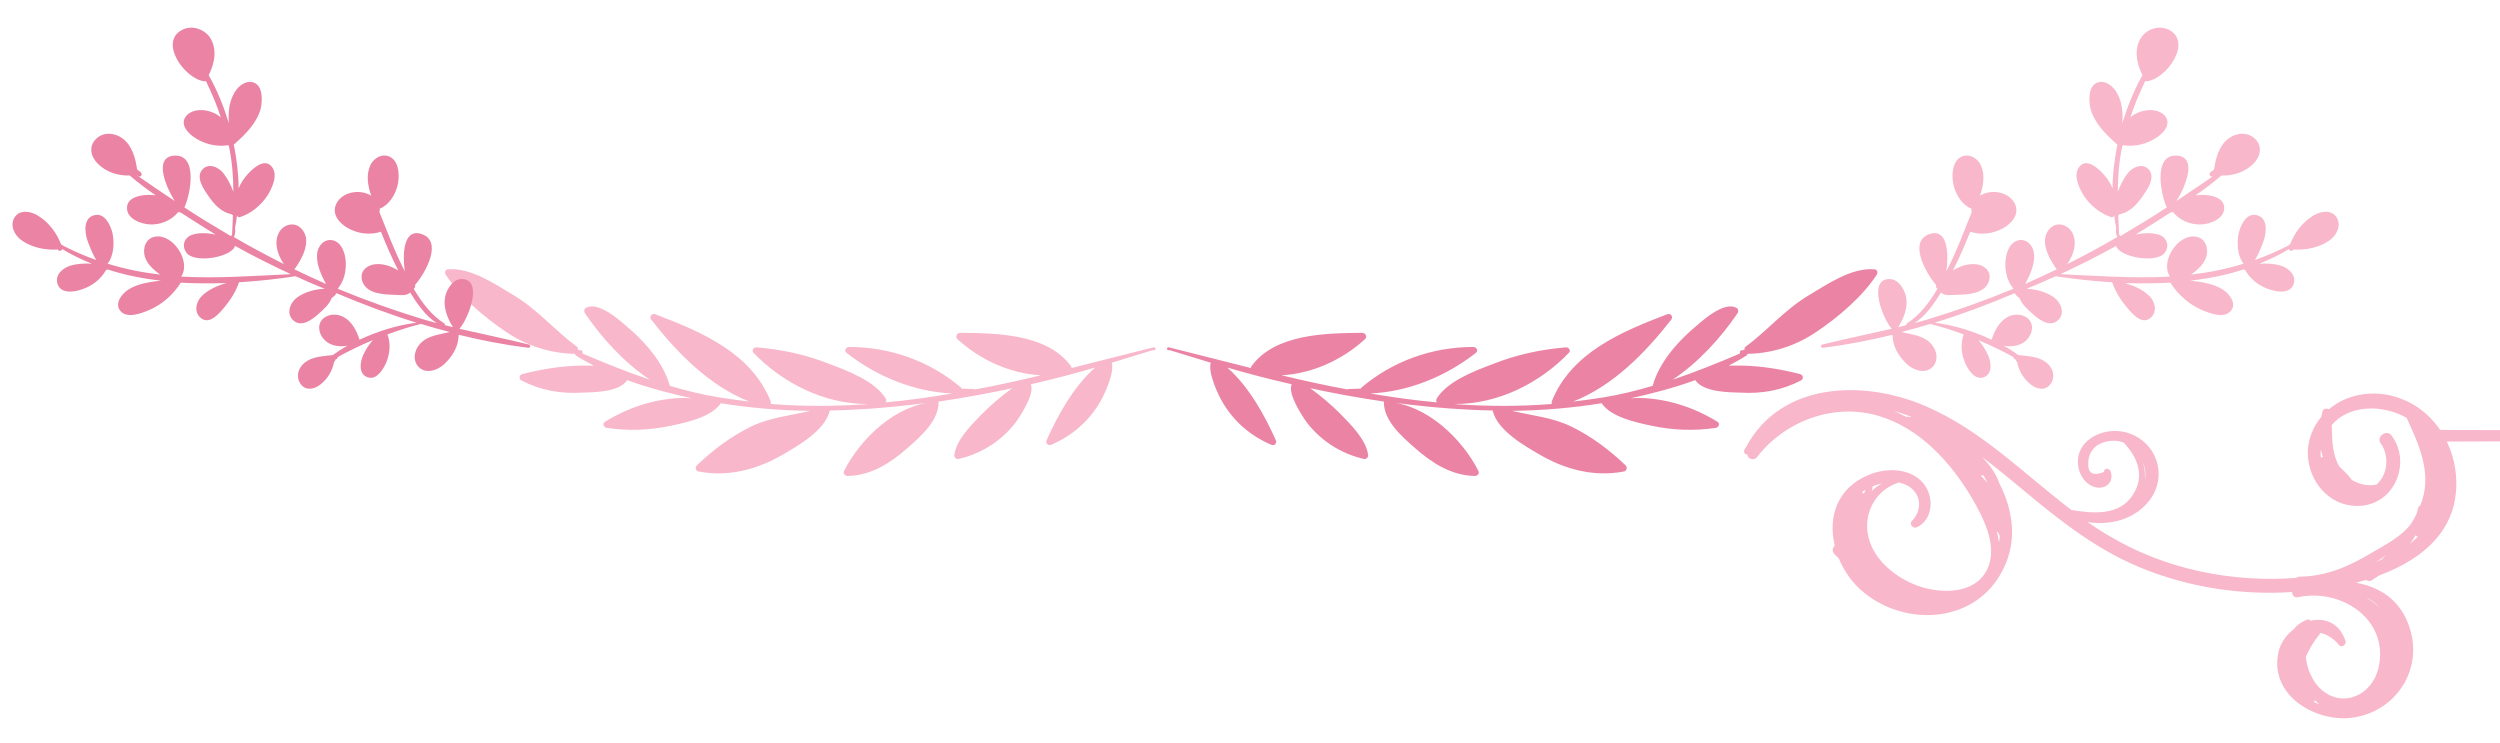
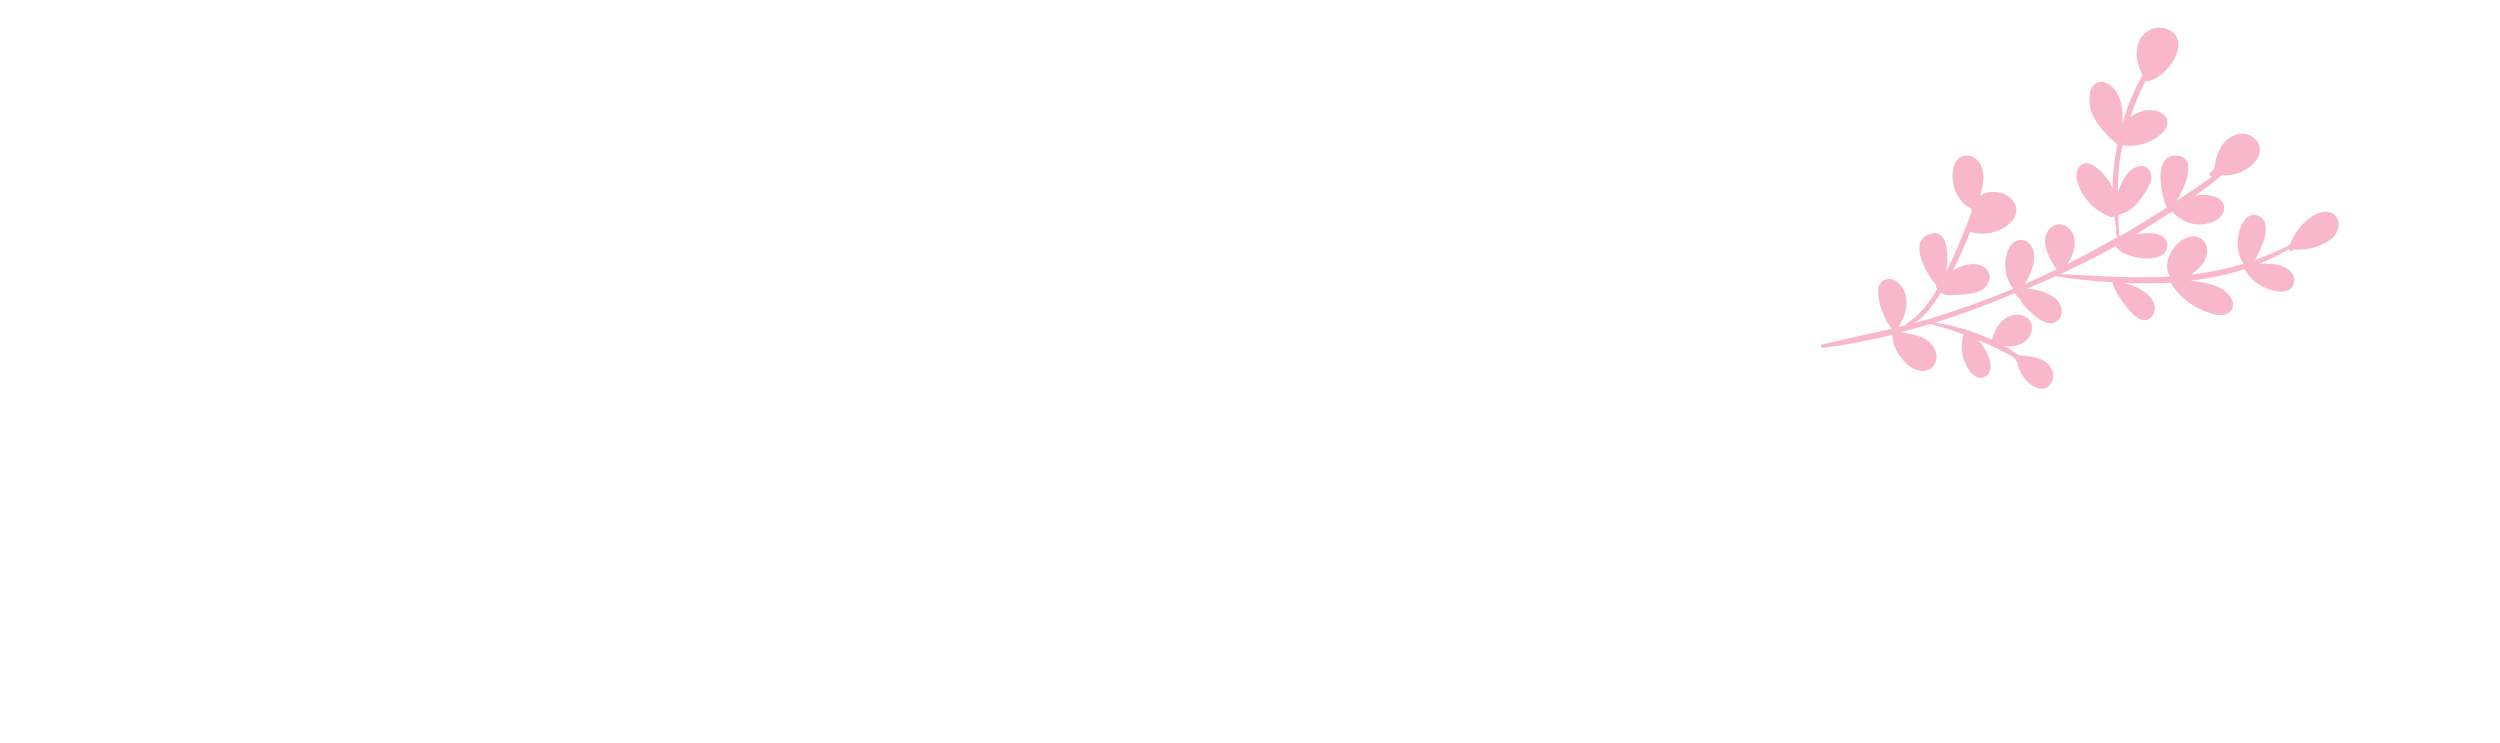
<svg xmlns="http://www.w3.org/2000/svg" version="1.1" id="Capa_1" x="0px" y="0px" viewBox="0 0 618.2 183.8" enable-background="new 0 0 618.2 183.8" xml:space="preserve">
  <g>
-     <path fill="#F8B7CB" d="M285.2,85.9c-6.7,1.7-13.4,3.4-20.2,5.1c0-0.2-0.1-0.3-0.2-0.5c-5.9-8-18.4-8.1-27.3-8.2   c-0.9,0-1.4,1-0.7,1.6c5.6,5.1,13,8.5,20.6,8.9c-5.4,1.3-10.8,2.5-16.3,3.5c-0.1-0.1-0.2-0.1-0.3-0.1c-1,0-2-0.1-3-0.1   c0-0.1-0.1-0.1-0.1-0.2c-7.7-6.6-17.6-10.1-27.7-10.1c-0.8,0-1.4,1-0.6,1.5c7.4,5.8,16.7,9.6,26.1,10c-5.4,0.9-10.9,1.7-16.5,2.2   c0.2-0.3,0.2-0.7,0-1c-2.7-4.3-9.4-6.8-13.9-8.5c-5.8-2.3-11.8-3.6-18-4.1c-0.7-0.1-1.3,0.8-0.8,1.3c7.3,7.6,17.7,12.8,28.4,12.7   c-0.4,0-0.7,0.1-1.1,0.1c-7.7,0.5-15.3,0.5-23-0.1c0-0.2,0-0.4,0-0.6c-4.8-12.1-17.3-17.3-28.6-21.6c-0.8-0.3-1.5,0.6-1,1.3   c6.5,8.3,14.4,16.4,24.3,20.3c-2.4-0.3-4.8-0.6-7.3-1c-4.3-0.7-8.4-1.7-12.4-2.9c0,0,0,0,0-0.1c-1.5-5.3-5.5-10.1-9.6-13.7   c-2.2-1.9-8-7.4-11.2-5.4c-0.4,0.3-0.4,0.8-0.2,1.2c4.3,6.3,9.7,12.2,16.1,16.5c-5.6-1.9-11.1-4.1-16.7-6.5c0.2-0.3,0-0.8-0.4-0.8   c-0.2,0-0.4,0-0.7-0.1c0.1-0.3,0-0.6-0.3-0.8c-5.4-4-9.7-9.2-15.6-12.7c-4.7-2.8-10.6-6.9-16.3-6.4c-0.6,0.1-0.8,0.8-0.5,1.3   c3.6,5.5,9.6,10.6,15,14.2c5,3.4,10.9,5.3,17,5.4c0,0.2,0.1,0.3,0.2,0.4c1.4,0.9,2.9,1.7,4.4,2.5c-1.1,0-2.1,0-3.2,0   c-4.9,0.1-9.7,0.9-14.4,2.1c-0.8,0.2-1,1.2-0.2,1.6c4.6,2.4,9.6,3.3,14.8,3c3.1-0.1,9.3-0.1,11.3-3.1c5.2,1.9,10.6,3.3,16,4.5   c-0.6,0-1.2-0.1-1.8-0.1c-2.4,0-4.8,0.3-7.2,0.8c-4.5,1-8.6,2.7-12.5,5.1c-0.7,0.4-0.3,1.4,0.4,1.5c5.3,0.8,10.6,0.6,15.8-0.5   c3.8-0.8,10-2.1,12.4-5.5c0,0,0,0,0-0.1c7.3,1.2,14.8,1.8,22.2,1.9c-5,1.2-10,1.6-14.7,3.9c-4.9,2.4-9.3,5.7-13.3,9.5   c-0.6,0.5-0.4,1.5,0.4,1.6c7.3,1.4,14.5-0.5,20.8-4.2c3.8-2.2,10.5-6,11.6-10.9c1.9,0,3.8-0.1,5.8-0.2c6.7-0.3,13.3-1,20-1.9   c0,0,0,0,0,0c-9.5,0.7-18.2,9-22.3,17.1c-0.3,0.6,0.3,1.2,0.9,1.2c5.8-0.1,10.6-3.2,14.8-6.9c3.3-2.9,7.8-6.8,7.7-11.5   c6.1-0.9,12.2-2,18.2-3.3c-2.6,1.9-5.1,4-7.4,6.3c-2.5,2.6-6.4,6.3-6.9,10.2c-0.1,0.5,0.4,1.1,1,1c5.7-1.3,10.7-4.5,14.2-9.1   c0.9-1.2,4.8-7.1,3.7-9.3c0,0,0.1,0,0.1-0.1c0,0,0,0,0,0c5.3-1.2,10.6-2.6,15.8-4.1c-5.3,4.7-9.2,11.7-12,18   c-0.3,0.7,0.4,1.4,1.1,1.1c5.2-2.2,9.5-5.9,12.3-10.9c0.7-1.2,3.5-6.9,2.7-9.4c3.4-1,6.7-2.1,10.1-3.1   C286.1,86.8,285.8,85.7,285.2,85.9z" />
-     <path fill="#EB83A5" d="M289.1,85.9c6.7,1.7,13.4,3.4,20.2,5.1c0-0.2,0.1-0.3,0.2-0.5c5.9-8,18.4-8.1,27.3-8.2c0.9,0,1.4,1,0.7,1.6   c-5.6,5.1-13,8.5-20.6,8.9c5.4,1.3,10.8,2.5,16.3,3.5c0.1-0.1,0.2-0.1,0.3-0.1c1,0,2-0.1,3-0.1c0-0.1,0.1-0.1,0.1-0.2   c7.7-6.6,17.6-10.1,27.7-10.1c0.8,0,1.4,1,0.6,1.5c-7.4,5.8-16.7,9.6-26.1,10c5.4,0.9,10.9,1.7,16.5,2.2c-0.2-0.3-0.2-0.7,0-1   c2.7-4.3,9.4-6.8,13.9-8.5c5.8-2.3,11.8-3.6,18-4.1c0.7-0.1,1.3,0.8,0.8,1.3c-7.3,7.6-17.7,12.8-28.4,12.7c0.4,0,0.7,0.1,1.1,0.1   c7.7,0.5,15.3,0.5,23-0.1c0-0.2,0-0.4,0-0.6c4.8-12.1,17.3-17.3,28.6-21.6c0.8-0.3,1.5,0.6,1,1.3c-6.5,8.3-14.4,16.4-24.3,20.3   c2.4-0.3,4.8-0.6,7.3-1c4.3-0.7,8.4-1.7,12.4-2.9c0,0,0,0,0-0.1c1.5-5.3,5.5-10.1,9.6-13.7c2.2-1.9,8-7.4,11.2-5.4   c0.4,0.3,0.4,0.8,0.2,1.2c-4.3,6.3-9.7,12.2-16.1,16.5c5.6-1.9,11.1-4.1,16.7-6.5c-0.2-0.3,0-0.8,0.4-0.8c0.2,0,0.4,0,0.7-0.1   c-0.1-0.3,0-0.6,0.3-0.8c5.4-4,9.7-9.2,15.6-12.7c4.7-2.8,10.6-6.9,16.3-6.4c0.6,0.1,0.8,0.8,0.5,1.3c-3.6,5.5-9.6,10.6-15,14.2   c-5,3.4-10.9,5.3-17,5.4c0,0.2-0.1,0.3-0.2,0.4c-1.4,0.9-2.9,1.7-4.4,2.5c1.1,0,2.1,0,3.2,0c4.9,0.1,9.7,0.9,14.4,2.1   c0.8,0.2,1,1.2,0.2,1.6c-4.6,2.4-9.6,3.3-14.8,3c-3.1-0.1-9.3-0.1-11.3-3.1c-5.2,1.9-10.6,3.3-16,4.5c0.6,0,1.2-0.1,1.8-0.1   c2.4,0,4.8,0.3,7.2,0.8c4.5,1,8.6,2.7,12.5,5.1c0.7,0.4,0.3,1.4-0.4,1.5c-5.3,0.8-10.6,0.6-15.8-0.5c-3.8-0.8-10-2.1-12.4-5.5   c0,0,0,0,0-0.1c-7.3,1.2-14.8,1.8-22.2,1.9c5,1.2,10,1.6,14.7,3.9c4.9,2.4,9.3,5.7,13.3,9.5c0.6,0.5,0.4,1.5-0.4,1.6   c-7.3,1.4-14.5-0.5-20.8-4.2c-3.8-2.2-10.5-6-11.6-10.9c-1.9,0-3.8-0.1-5.8-0.2c-6.7-0.3-13.3-1-20-1.9c0,0,0,0,0,0   c9.5,0.7,18.2,9,22.3,17.1c0.3,0.6-0.3,1.2-0.9,1.2c-5.8-0.1-10.6-3.2-14.8-6.9c-3.3-2.9-7.8-6.8-7.7-11.5   c-6.1-0.9-12.2-2-18.2-3.3c2.6,1.9,5.1,4,7.4,6.3c2.5,2.6,6.4,6.3,6.9,10.2c0.1,0.5-0.4,1.1-1,1c-5.7-1.3-10.7-4.5-14.2-9.1   c-0.9-1.2-4.8-7.1-3.7-9.3c0,0-0.1,0-0.1-0.1c0,0,0,0,0,0c-5.3-1.2-10.6-2.6-15.8-4.1c5.3,4.7,9.2,11.7,12,18   c0.3,0.7-0.4,1.4-1.1,1.1c-5.2-2.2-9.5-5.9-12.3-10.9c-0.7-1.2-3.5-6.9-2.7-9.4c-3.4-1-6.7-2.1-10.1-3.1   C288.2,86.8,288.5,85.7,289.1,85.9z" />
-     <path fill="#EB83A5" d="M45.2,7.3c-6.2,3,0.6,12.4,5.4,12.8c0.1,0,0.2,0,0.3-0.1c1.4,2.9,2.7,5.9,3.7,9c-0.5-0.4-1.1-0.8-1.8-1.1   c-2-0.9-4.9-1.1-6.6,0.6c-1.8,1.9-0.1,4.1,1.6,5.3c2.5,1.8,5.7,2.6,8.7,2.1c0,0.1,0,0.2,0.1,0.2c0.8,3.8,1.1,7.5,1.1,11.3   c-0.6-1.6-1.4-3.2-2.4-4.5c-1.2-1.6-3.9-2.8-5.4-0.8c-1.5,2,0.6,4.9,1.8,6.6c1.4,2,3.1,3.8,5.6,4.3c0.1,0.1,0.2,0.2,0.3,0.2   c-0.1,1.5-0.1,3.1-0.2,4.6c0,0.1,0,0.1,0,0.2c-0.1,0.2-0.2,0.3-0.3,0.4c-3.9-2.3-7.7-4.6-11.5-7.1c1.5-3.2,3.5-13.4-2.7-12.8   c-4.9,0.5-1.9,7.7,0.3,11.2c-3.1-2.1-6.3-4.2-9.4-6.4c0,0,0,0,0,0c0.2,0.1,0.3,0.2,0.5,0.3c0.6,0.3,1-0.6,0.5-1   c-0.3-0.2-0.6-0.5-0.9-0.7c-0.4-2.8-1.2-5.8-3.5-7.6c-2-1.5-4.8-1.8-6.7,0.1c-1.9,1.9-1.2,4.5,0.6,6.2c2.1,2,4.9,2.9,7.8,2.8   c0,0.1,0.1,0.1,0.1,0.1c2,1.7,4.1,3.3,6.3,4.8c-0.7-0.1-1.4-0.1-2.2-0.1c-1.9,0.1-4.8,0.7-4.9,3.1c-0.1,2.8,3.4,4.1,5.7,4.2   c2.7,0.1,5.3-1,7-3.1c0.2,0.1,0.3,0.2,0.5,0.1c2.9,1.9,5.8,3.7,8.7,5.5c-1.9-0.4-4-0.5-5.6,0c-2.1,0.6-2.9,2.7-1.6,4.5   c2.1,2.8,11.4,1,12-1.7c4.5,2.5,9.1,4.8,13.8,7c-9,0.4-18,1.1-27.1,0.6c2.5-3.7-1.9-10.5-6.3-9.9c-2.4,0.3-3.3,2.8-2.7,4.9   c0.5,1.8,2.1,3.3,3.8,4.5c-4.4-0.5-8.8-1.4-13-2.7c1.6-2,1.7-5.3,1.2-7.6c-0.5-2-1.9-5-4.4-4.4c-2.8,0.6-2.5,4.1-1.8,6.2   c0.3,0.9,1.2,3.3,2.2,4.9c-2.8-1-5.6-2.2-8.3-3.6c0-0.1-0.1-0.1-0.1-0.1c-0.1-0.1-0.2-0.1-0.3-0.2c-1.1-2.8-3-5.4-5.6-7   c-1.7-1.1-4.4-1.7-5.8,0.2c-1.4,2-0.2,4.5,1.6,5.8c2.5,1.8,5.9,2.5,9,2.3c0.2,0.5,0.9,0.4,1.1-0.1c2.3,1.4,4.8,2.6,7.3,3.6   c-1.8-0.1-3.7,0-5.3,0.5c-2,0.6-4,2.4-3.1,4.7c0.9,2.3,4,1.8,5.8,1.2c2.6-0.8,4.8-2.5,6.1-4.8c0,0,0,0,0,0c0.1,0,0.3-0.1,0.3-0.2   c4.3,1.4,8.8,2.3,13.3,2.8c-2.9,0.3-6,0.8-8.2,2.3c-1.5,1-3.3,3.3-1.9,5.1c1.6,2.1,5.2,0.7,7.1-0.1c3.3-1.4,6-3.8,7.9-6.8   c0,0,0,0,0,0c3.7,0.2,7.5,0.2,11.3,0.1c-2.2,0.6-4.5,1.6-6.1,3.2c-1.4,1.4-2,3.8-0.4,5.3c1.9,1.7,3.8-0.1,5.1-1.5   c1.9-2.1,3.6-4.5,4.5-7.2c4.8-0.3,9.5-0.8,14-1.5c1.9,0.9,3.8,1.7,5.7,2.5c0.5,0.2,1,0.4,1.5,0.6c-2.4,0.1-5,0.8-6.9,2.2   c-1.6,1.2-2.7,3.8-1,5.5c2.1,2.1,5-0.2,6.6-1.7c0.9-0.8,2.5-2.2,3-3.7c0.5-0.3,0.9-0.7,1.2-1.2c6.4,2.7,13,5.2,19.8,7.3   c-4.8,0.6-9.6,2.1-14.1,4.2c0,0,0,0,0,0c-0.7-2.2-1.9-4.6-4.1-5.7c-1.6-0.8-3.9-0.7-5.2,0.8c-1.3,1.6-0.6,3.9,0.9,5.2   c1.5,1.3,3.5,1.5,5.4,1.2c-1.3,0.7-2.5,1.5-3.6,2.3c-2.4,0.3-5,0.3-7,1.9c-1.6,1.3-2.2,3.5-1,5.2c1.2,1.8,3.4,1.4,4.9,0.2   c1.8-1.4,3-3.4,3.4-5.6c0.1-0.1,0.1-0.1,0.2-0.2c0.1-0.1,0.1-0.3,0.1-0.4c0,0,0.1,0,0.1,0c0.4-0.1,0.5-0.4,0.5-0.6   c2.9-1.6,5.8-3,8.7-4.2c-1,1.1-1.8,2.4-2.4,3.7c-0.8,1.8-1.2,4.7,1.1,5.5c2.1,0.7,3.6-1.6,4.4-3.2c1.1-2.3,1.4-5.1,0.5-7.4   c2.7-1,5.4-1.9,8.3-2.6c2.3,0.7,4.7,1.4,7.1,2c-0.9,0.2-1.8,0.4-2.7,0.6c-1.4,0.3-2.9,0.8-4.1,1.8c-1.7,1.4-2.6,4.1-1.1,6   c1.8,2.2,4.9,1.1,6.6-0.5c2-1.9,3.5-4.4,3.5-7.1c0,0,0.1,0,0.1-0.1c5.7,1.4,11.4,2.5,17.1,3.2c0.5,0.1,0.7-0.7,0.2-0.8   c-5.7-1.4-11.5-2.6-17.2-3.9c2.3-2.6,5.9-12.1,0.7-12.3c-2.2-0.1-3.7,2.3-4.2,4.2c-0.6,2.8,0.5,5.4,1.9,7.7c-0.7-0.2-1.4-0.3-2-0.5   c0-0.1,0-0.3-0.1-0.4c-3.2-2-5.6-5.2-7.6-8.6c0.3-0.2,0.5-0.6,0.3-0.9c2.7-3.1,7.1-11.1,1.4-12.7c-4.3-1.2-4.5,5.2-3.9,9.3   c-0.2-0.5-0.5-0.9-0.7-1.4c-2.1-4.3-3.8-8.8-5.6-13.3c0.1-0.1,0.1-0.2,0.1-0.4c0-0.1,0-0.3,0-0.4c2.3-0.9,3.8-3.4,4.4-5.7   c0.5-2.1,0.5-5.5-1.5-6.9c-1.9-1.3-4.3-0.1-5.2,1.8c-1.1,2.3-0.7,5.1,0.2,7.6c-2.7-1.7-7.2-1.1-8.7,2.1c-1.1,2.5,0.8,4.7,2.9,5.9   c2.5,1.4,5.5,1.8,8.2,0.9c1.3,3.3,2.7,6.5,4.3,9.6c-1.6-1-3.3-1.6-5.1-1.6c-2.4,0-4.7,1.6-3.8,4.3c1.1,3.1,5.2,3.2,7.9,3.3   c0.9,0,3.2,0.4,3.9-0.6c0,0,0,0,0,0c1.8,2.9,3.9,5.9,6.6,7.6c-1-0.3-1.9-0.5-2.9-0.8c-7.3-2.2-14.6-4.8-21.6-7.7   c1.5-1.8,2.1-4.1,2-6.5c-0.1-2.1-0.9-5-3.3-5.5c-2.1-0.4-3.7,1.5-3.8,3.5c-0.2,2.4,1,5.1,2.2,7.3c-0.3-0.1-0.6-0.2-0.9-0.4   c-2.3-1-4.6-2.1-6.9-3.2c1.6-2.2,3.4-5.4,2.8-8.1c-0.5-1.9-2.1-3.4-4.2-2.9c-2.3,0.6-3.3,3-3,5.2c0.2,1.7,0.9,3.2,1.8,4.5   c-4.2-2.1-8.3-4.3-12.4-6.7c0.4-0.6,0.4-1.4,0.3-2.2c0.2-1,0.4-2.1,0.5-3.2c0,0.3,0.3,0.6,0.7,0.5c2.8-0.9,5.2-2.9,6.8-5.3   c1.2-1.9,2.8-5.3,1-7.3c-1.8-2-4.5,0.5-5.8,1.9c-1,1.1-1.8,2.3-2.3,3.6c0-3.6-0.5-7.3-1.2-10.9c0.1,0,0.2-0.1,0.3-0.2   c2.7-2.4,5.5-5.2,6.4-8.8c0.4-2,0.5-5.5-1.8-6.3c-2.1-0.7-4.2,1.2-5,3c-1.1,2.1-1.3,4.6-1.1,7.1c-1.3-4.2-2.9-8.2-5-11.9   c1.5-3,2.2-6.6,0.2-9.5C50.4,7.2,47.6,6.2,45.2,7.3z" />
    <path fill="#F8B7CB" d="M536.2,7.3c6.2,3-0.6,12.4-5.4,12.8c-0.1,0-0.2,0-0.3-0.1c-1.4,2.9-2.7,5.9-3.7,9c0.5-0.4,1.1-0.8,1.8-1.1   c2-0.9,4.9-1.1,6.6,0.6c1.8,1.9,0.1,4.1-1.6,5.3c-2.5,1.8-5.7,2.6-8.7,2.1c0,0.1,0,0.2-0.1,0.2c-0.8,3.8-1.1,7.5-1.1,11.3   c0.6-1.6,1.4-3.2,2.4-4.5c1.2-1.6,3.9-2.8,5.4-0.8c1.5,2-0.6,4.9-1.8,6.6c-1.4,2-3.1,3.8-5.6,4.3c-0.1,0.1-0.2,0.2-0.3,0.2   c0.1,1.5,0.1,3.1,0.2,4.6c0,0.1,0,0.1,0,0.2c0.1,0.2,0.2,0.3,0.3,0.4c3.9-2.3,7.7-4.6,11.5-7.1c-1.5-3.2-3.5-13.4,2.7-12.8   c4.9,0.5,1.9,7.7-0.3,11.2c3.1-2.1,6.3-4.2,9.4-6.4c0,0,0,0,0,0c-0.2,0.1-0.3,0.2-0.5,0.3c-0.6,0.3-1-0.6-0.5-1   c0.3-0.2,0.6-0.5,0.9-0.7c0.4-2.8,1.2-5.8,3.5-7.6c2-1.5,4.8-1.8,6.7,0.1c1.9,1.9,1.2,4.5-0.6,6.2c-2.1,2-4.9,2.9-7.8,2.8   c0,0.1-0.1,0.1-0.1,0.1c-2,1.7-4.1,3.3-6.3,4.8c0.7-0.1,1.4-0.1,2.2-0.1c1.9,0.1,4.8,0.7,4.9,3.1c0.1,2.8-3.4,4.1-5.7,4.2   c-2.7,0.1-5.3-1-7-3.1c-0.2,0.1-0.3,0.2-0.5,0.1c-2.9,1.9-5.8,3.7-8.7,5.5c1.9-0.4,4-0.5,5.6,0c2.1,0.6,2.9,2.7,1.6,4.5   c-2.1,2.8-11.4,1-12-1.7c-4.5,2.5-9.1,4.8-13.8,7c9,0.4,18,1.1,27.1,0.6c-2.5-3.7,1.9-10.5,6.3-9.9c2.4,0.3,3.3,2.8,2.7,4.9   c-0.5,1.8-2.1,3.3-3.8,4.5c4.4-0.5,8.8-1.4,13-2.7c-1.6-2-1.7-5.3-1.2-7.6c0.5-2,1.9-5,4.4-4.4c2.8,0.6,2.5,4.1,1.8,6.2   c-0.3,0.9-1.2,3.3-2.2,4.9c2.8-1,5.6-2.2,8.3-3.6c0-0.1,0.1-0.1,0.1-0.1c0.1-0.1,0.2-0.1,0.3-0.2c1.1-2.8,3-5.4,5.6-7   c1.7-1.1,4.4-1.7,5.8,0.2c1.4,2,0.2,4.5-1.6,5.8c-2.5,1.8-5.9,2.5-9,2.3c-0.2,0.5-0.9,0.4-1.1-0.1c-2.3,1.4-4.8,2.6-7.3,3.6   c1.8-0.1,3.7,0,5.3,0.5c2,0.6,4,2.4,3.1,4.7c-0.9,2.3-4,1.8-5.8,1.2c-2.6-0.8-4.8-2.5-6.1-4.8c0,0,0,0,0,0c-0.1,0-0.3-0.1-0.3-0.2   c-4.3,1.4-8.8,2.3-13.3,2.8c2.9,0.3,6,0.8,8.2,2.3c1.5,1,3.3,3.3,1.9,5.1c-1.6,2.1-5.2,0.7-7.1-0.1c-3.3-1.4-6-3.8-7.9-6.8   c0,0,0,0,0,0c-3.7,0.2-7.5,0.2-11.3,0.1c2.2,0.6,4.5,1.6,6.1,3.2c1.4,1.4,2,3.8,0.4,5.3c-1.9,1.7-3.8-0.1-5.1-1.5   c-1.9-2.1-3.6-4.5-4.5-7.2c-4.8-0.3-9.5-0.8-14-1.5c-1.9,0.9-3.8,1.7-5.7,2.5c-0.5,0.2-1,0.4-1.5,0.6c2.4,0.1,5,0.8,6.9,2.2   c1.6,1.2,2.7,3.8,1,5.5c-2.1,2.1-5-0.2-6.6-1.7c-0.9-0.8-2.5-2.2-3-3.7c-0.5-0.3-0.9-0.7-1.2-1.2c-6.4,2.7-13,5.2-19.8,7.3   c4.8,0.6,9.6,2.1,14.1,4.2c0,0,0,0,0,0c0.7-2.2,1.9-4.6,4.1-5.7c1.6-0.8,3.9-0.7,5.2,0.8c1.3,1.6,0.6,3.9-0.9,5.2   c-1.5,1.3-3.5,1.5-5.4,1.2c1.3,0.7,2.5,1.5,3.6,2.3c2.4,0.3,5,0.3,7,1.9c1.6,1.3,2.2,3.5,1,5.2c-1.2,1.8-3.4,1.4-4.9,0.2   c-1.8-1.4-3-3.4-3.4-5.6c-0.1-0.1-0.1-0.1-0.2-0.2c-0.1-0.1-0.1-0.3-0.1-0.4c0,0-0.1,0-0.1,0c-0.4-0.1-0.5-0.4-0.5-0.6   c-2.9-1.6-5.8-3-8.7-4.2c1,1.1,1.8,2.4,2.4,3.7c0.8,1.8,1.2,4.7-1.1,5.5c-2.1,0.7-3.6-1.6-4.4-3.2c-1.1-2.3-1.4-5.1-0.5-7.4   c-2.7-1-5.4-1.9-8.3-2.6c-2.3,0.7-4.7,1.4-7.1,2c0.9,0.2,1.8,0.4,2.7,0.6c1.4,0.3,2.9,0.8,4.1,1.8c1.7,1.4,2.6,4.1,1.1,6   c-1.8,2.2-4.9,1.1-6.6-0.5c-2-1.9-3.5-4.4-3.5-7.1c0,0-0.1,0-0.1-0.1c-5.7,1.4-11.4,2.5-17.1,3.2c-0.5,0.1-0.7-0.7-0.2-0.8   c5.7-1.4,11.5-2.6,17.2-3.9c-2.3-2.6-5.9-12.1-0.7-12.3c2.2-0.1,3.7,2.3,4.2,4.2c0.6,2.8-0.5,5.4-1.9,7.7c0.7-0.2,1.4-0.3,2-0.5   c0-0.1,0-0.3,0.1-0.4c3.2-2,5.6-5.2,7.6-8.6c-0.3-0.2-0.5-0.6-0.3-0.9c-2.7-3.1-7.1-11.1-1.4-12.7c4.3-1.2,4.5,5.2,3.9,9.3   c0.2-0.5,0.5-0.9,0.7-1.4c2.1-4.3,3.8-8.8,5.6-13.3c-0.1-0.1-0.1-0.2-0.1-0.4c0-0.1,0-0.3,0-0.4c-2.3-0.9-3.8-3.4-4.4-5.7   c-0.5-2.1-0.5-5.5,1.5-6.9c1.9-1.3,4.3-0.1,5.2,1.8c1.1,2.3,0.7,5.1-0.2,7.6c2.7-1.7,7.2-1.1,8.7,2.1c1.1,2.5-0.8,4.7-2.9,5.9   c-2.5,1.4-5.5,1.8-8.2,0.9c-1.3,3.3-2.7,6.5-4.3,9.6c1.6-1,3.3-1.6,5.1-1.6c2.4,0,4.7,1.6,3.8,4.3c-1.1,3.1-5.2,3.2-7.9,3.3   c-0.9,0-3.2,0.4-3.9-0.6c0,0,0,0,0,0c-1.8,2.9-3.9,5.9-6.6,7.6c1-0.3,1.9-0.5,2.9-0.8c7.3-2.2,14.6-4.8,21.6-7.7   c-1.5-1.8-2.1-4.1-2-6.5c0.1-2.1,0.9-5,3.3-5.5c2.1-0.4,3.7,1.5,3.8,3.5c0.2,2.4-1,5.1-2.2,7.3c0.3-0.1,0.6-0.2,0.9-0.4   c2.3-1,4.6-2.1,6.9-3.2c-1.6-2.2-3.4-5.4-2.8-8.1c0.5-1.9,2.1-3.4,4.2-2.9c2.3,0.6,3.3,3,3,5.2c-0.2,1.7-0.9,3.2-1.8,4.5   c4.2-2.1,8.3-4.3,12.4-6.7c-0.4-0.6-0.4-1.4-0.3-2.2c-0.2-1-0.4-2.1-0.5-3.2c0,0.3-0.3,0.6-0.7,0.5c-2.8-0.9-5.2-2.9-6.8-5.3   c-1.2-1.9-2.8-5.3-1-7.3c1.8-2,4.5,0.5,5.8,1.9c1,1.1,1.8,2.3,2.3,3.6c0-3.6,0.5-7.3,1.2-10.9c-0.1,0-0.2-0.1-0.3-0.2   c-2.7-2.4-5.5-5.2-6.4-8.8c-0.4-2-0.5-5.5,1.8-6.3c2.1-0.7,4.2,1.2,5,3c1.1,2.1,1.3,4.6,1.1,7.1c1.3-4.2,2.9-8.2,5-11.9   c-1.5-3-2.2-6.6-0.2-9.5C531,7.2,533.7,6.2,536.2,7.3z" />
-     <path fill="#F8B7CB" d="M432.1,112.4c0,1,1.6,1.7,2.4,0.6c6.9-8.9,18.9-13.4,29.9-10.2c10.3,3,18,11.5,23.3,20.5   c2.7,4.7,6,11,4.1,16.5c-2.3,6.6-10,7.1-15.8,5.6c-5.7-1.5-11.8-5.8-13.7-11.6c-2-6.1,1.1-12.6,7.3-14.5c0.3,0.1,0.7,0.2,1,0.3   c4.3,1.5,5.2,6.1,2.2,9.2c-0.8,0.8,0.2,2,1.2,1.6c4.1-2,4.3-7.6,1.6-10.9c-3.2-3.8-9.1-3.9-13.4-2.1c-8,3.2-10.2,10.6-8.5,17.5   c-0.5,0.5-0.8,1.4-0.1,2.1c0.4,0.4,0.8,0.8,1.1,1.1c1.4,3.3,3.5,6.3,6.3,8.5c10.1,8.2,26.4,7.6,33.5-4.3c4.6-7.6,3.5-15.7-0.1-22.8   c-0.8-2.3-2.2-4.3-4-6.2c0,0,0,0,0-0.1c3.7,2.8,7.4,5.9,10.9,8.8c9,7.5,18.1,14.5,29.1,18.8c10.9,4.3,22.7,6.2,34.4,5.7   c0.6,0,1.3-0.1,2-0.1c0,0.7,0.5,1.5,1.4,1.3c10.7-2.4,22.9,5.6,19.9,17.7c-1.6,6.4-8.6,9.8-14,5.2c-2.1-1.8-3.7-5.1-3.9-8.2   c0.9-2,2-3.9,3.5-5.7c0.1-0.1,0.1-0.1,0.1-0.2c1.7,0.4,3.3,1.4,4.6,3c0.6,0.8,1.9-0.1,1.6-1c-1.5-4.5-5.1-5.8-8.6-5   c-0.3-0.3-0.7-0.4-1.1-0.2c-1.4,0.6-2.4,1.4-3.1,2.3c-2,1.5-3.5,3.7-3.9,6.3c-1.8,10.5,9.9,17,18.9,15.5   c9.6-1.6,16.1-10.4,14.2-20.1c-1.7-8.1-7.1-12-13.8-13.2c0.8-0.2,1.6-0.5,2.5-0.7c0.3,0.3,0.9,0.4,1.4,0.1c0.6-0.4,1.2-0.8,1.8-1.2   c11.1-4.1,20.2-11.7,19-25c-0.8-8.5-6.1-16.3-14.4-19c-5.9-2-12.5-0.9-17,2.9c-0.6-0.3-1.4-0.2-1.6,0.6c-0.1,0.4-0.2,0.8-0.3,1.3   c-1,1.2-1.8,2.5-2.4,4.1c-3.4,8.5,3.1,19.1,12.9,17.8c8.1-1.1,11.7-11.1,6.8-17.4c-1.2-1.5-3.8,0.5-2.6,2c2.2,3.1,1.8,7.7-1,10.2   c-2,0.5-4.2,0-6.1-1.1c-0.9-1.2-2-2.3-3.1-3.3c-1.9-3.3-1.8-6.7-1.9-10.3c4.2-5,12.4-5.2,18.5-1.8c3.2,6.9,6.5,14.1,3.4,21.7   c0,0,0,0,0,0c-0.2,0.1-0.4,0.2-0.5,0.5c-0.1,0.5-0.3,1-0.4,1.5c-0.4,0.8-0.8,1.6-1.3,2.4c-2.4,3.3-6.6,5.4-10,7.4   c-5.5,3.3-11.1,5.7-17.6,5.8c-0.4,0-0.6,0.1-0.8,0.3c-16,1.2-32.4-2.1-46.2-10.3c-1.9-1.1-3.7-2.3-5.5-3.5   c5.7,0.9,11.9-0.7,15.5-5.6c4.5-6.2,1.4-14.6-6-16.6c-5.7-1.5-13.1,2.1-11.7,8.9c0.5,2.3,2.4,4.7,5,4.8c2.4,0,3.7-1.9,2.9-4.1   c-0.3-0.8-1.7-0.8-1.6,0.2c-2.8,1.1-4.1,0.3-3.9-2.3c0-1.4,0.5-2.6,1.5-3.7c1.3-1.3,3.5-1.8,5.2-1.7c0.7,0,1.4,0.2,2,0.4   c3.5,3.6,5.4,8.3,2.3,13c-3.3,5.2-9.9,4.6-15.2,3.7c-11.8-9-22.3-19.8-36.1-25.7c-15.1-6.5-35.6-6.1-44.3,10.1   C430.8,111.7,431.4,112.4,432.1,112.4z M460.9,122.1c-0.1-0.2-0.3-0.3-0.5-0.4c0.3-0.2,0.6-0.4,0.9-0.6   C461.2,121.5,461,121.8,460.9,122.1z M462.8,121.5c0.1-0.2,0.2-0.5,0.2-0.7c0.1-0.2,0-0.4,0-0.5c0.7-0.3,1.5-0.6,2.3-0.7   C464.4,120.1,463.5,120.7,462.8,121.5z M494,131.5c0.2,0.3,0.3,0.7,0.5,1c0,0.5-0.1,1.1-0.2,1.6c-0.1-0.9-0.3-1.7-0.5-2.6   C493.9,131.5,493.9,131.5,494,131.5z M572.1,173.5c0.2-0.1,0.3-0.2,0.4-0.3c0.3,0.3,0.6,0.6,1,0.9C573,174,572.6,173.8,572.1,173.5   z M588.4,150.2C588.4,150.1,588.3,150.1,588.4,150.2c-1.1-1-2.2-1.8-3.4-2.5C586.3,148.3,587.4,149.1,588.4,150.2z M573.9,113.1   c-0.1-0.6-0.1-1.2,0-1.9c0,0,0,0,0-0.1c0.1,0.6,0.3,1.3,0.5,1.9C574.2,113.1,574,113.1,573.9,113.1z M598.5,106.3   c0.2,0.2,0.4,0.4,0.6,0.6c0.2,0.3,0.5,0.6,0.7,0.9c-0.1,0.2-0.1,0.4-0.1,0.6c0.1,0.3,0.1,0.5,0.2,0.8   C999.4,108.2,999,107.2,598.5,106.3z M597.3,132.4c0.2,0.2,0.4,0.3,0.6,0.3c-0.6,0.6-1.3,1.2-2,1.8   C596.4,133.8,596.9,133.1,597.3,132.4z M589.3,137.8c0.2-0.2,0.5-0.3,0.7-0.5c-0.4,0.4-0.7,0.7-1.1,1.1c-0.5,0.2-1.1,0.4-1.6,0.6   C588,138.7,588.7,138.3,589.3,137.8z M530.5,118c0,0.2-0.1,0.3-0.1,0.5c0.1-1.4-0.1-2.8-0.5-4.1C530.4,115.5,530.6,116.7,530.5,118   z M490.4,117.5c0.4,0.6,0.8,1.3,1.1,1.9c-0.6-0.6-1.1-1.2-1.7-1.8C490,117.6,490.2,117.6,490.4,117.5z M472.5,103   c0,0.1-0.1,0.1-0.1,0.2c-0.1,0-0.2-0.1-0.3-0.1c-0.3-0.1-0.5-0.1-0.7,0c-1-0.5-2-1-3.1-1.5C469.7,102,471.1,102.5,472.5,103z" />
  </g>
</svg>